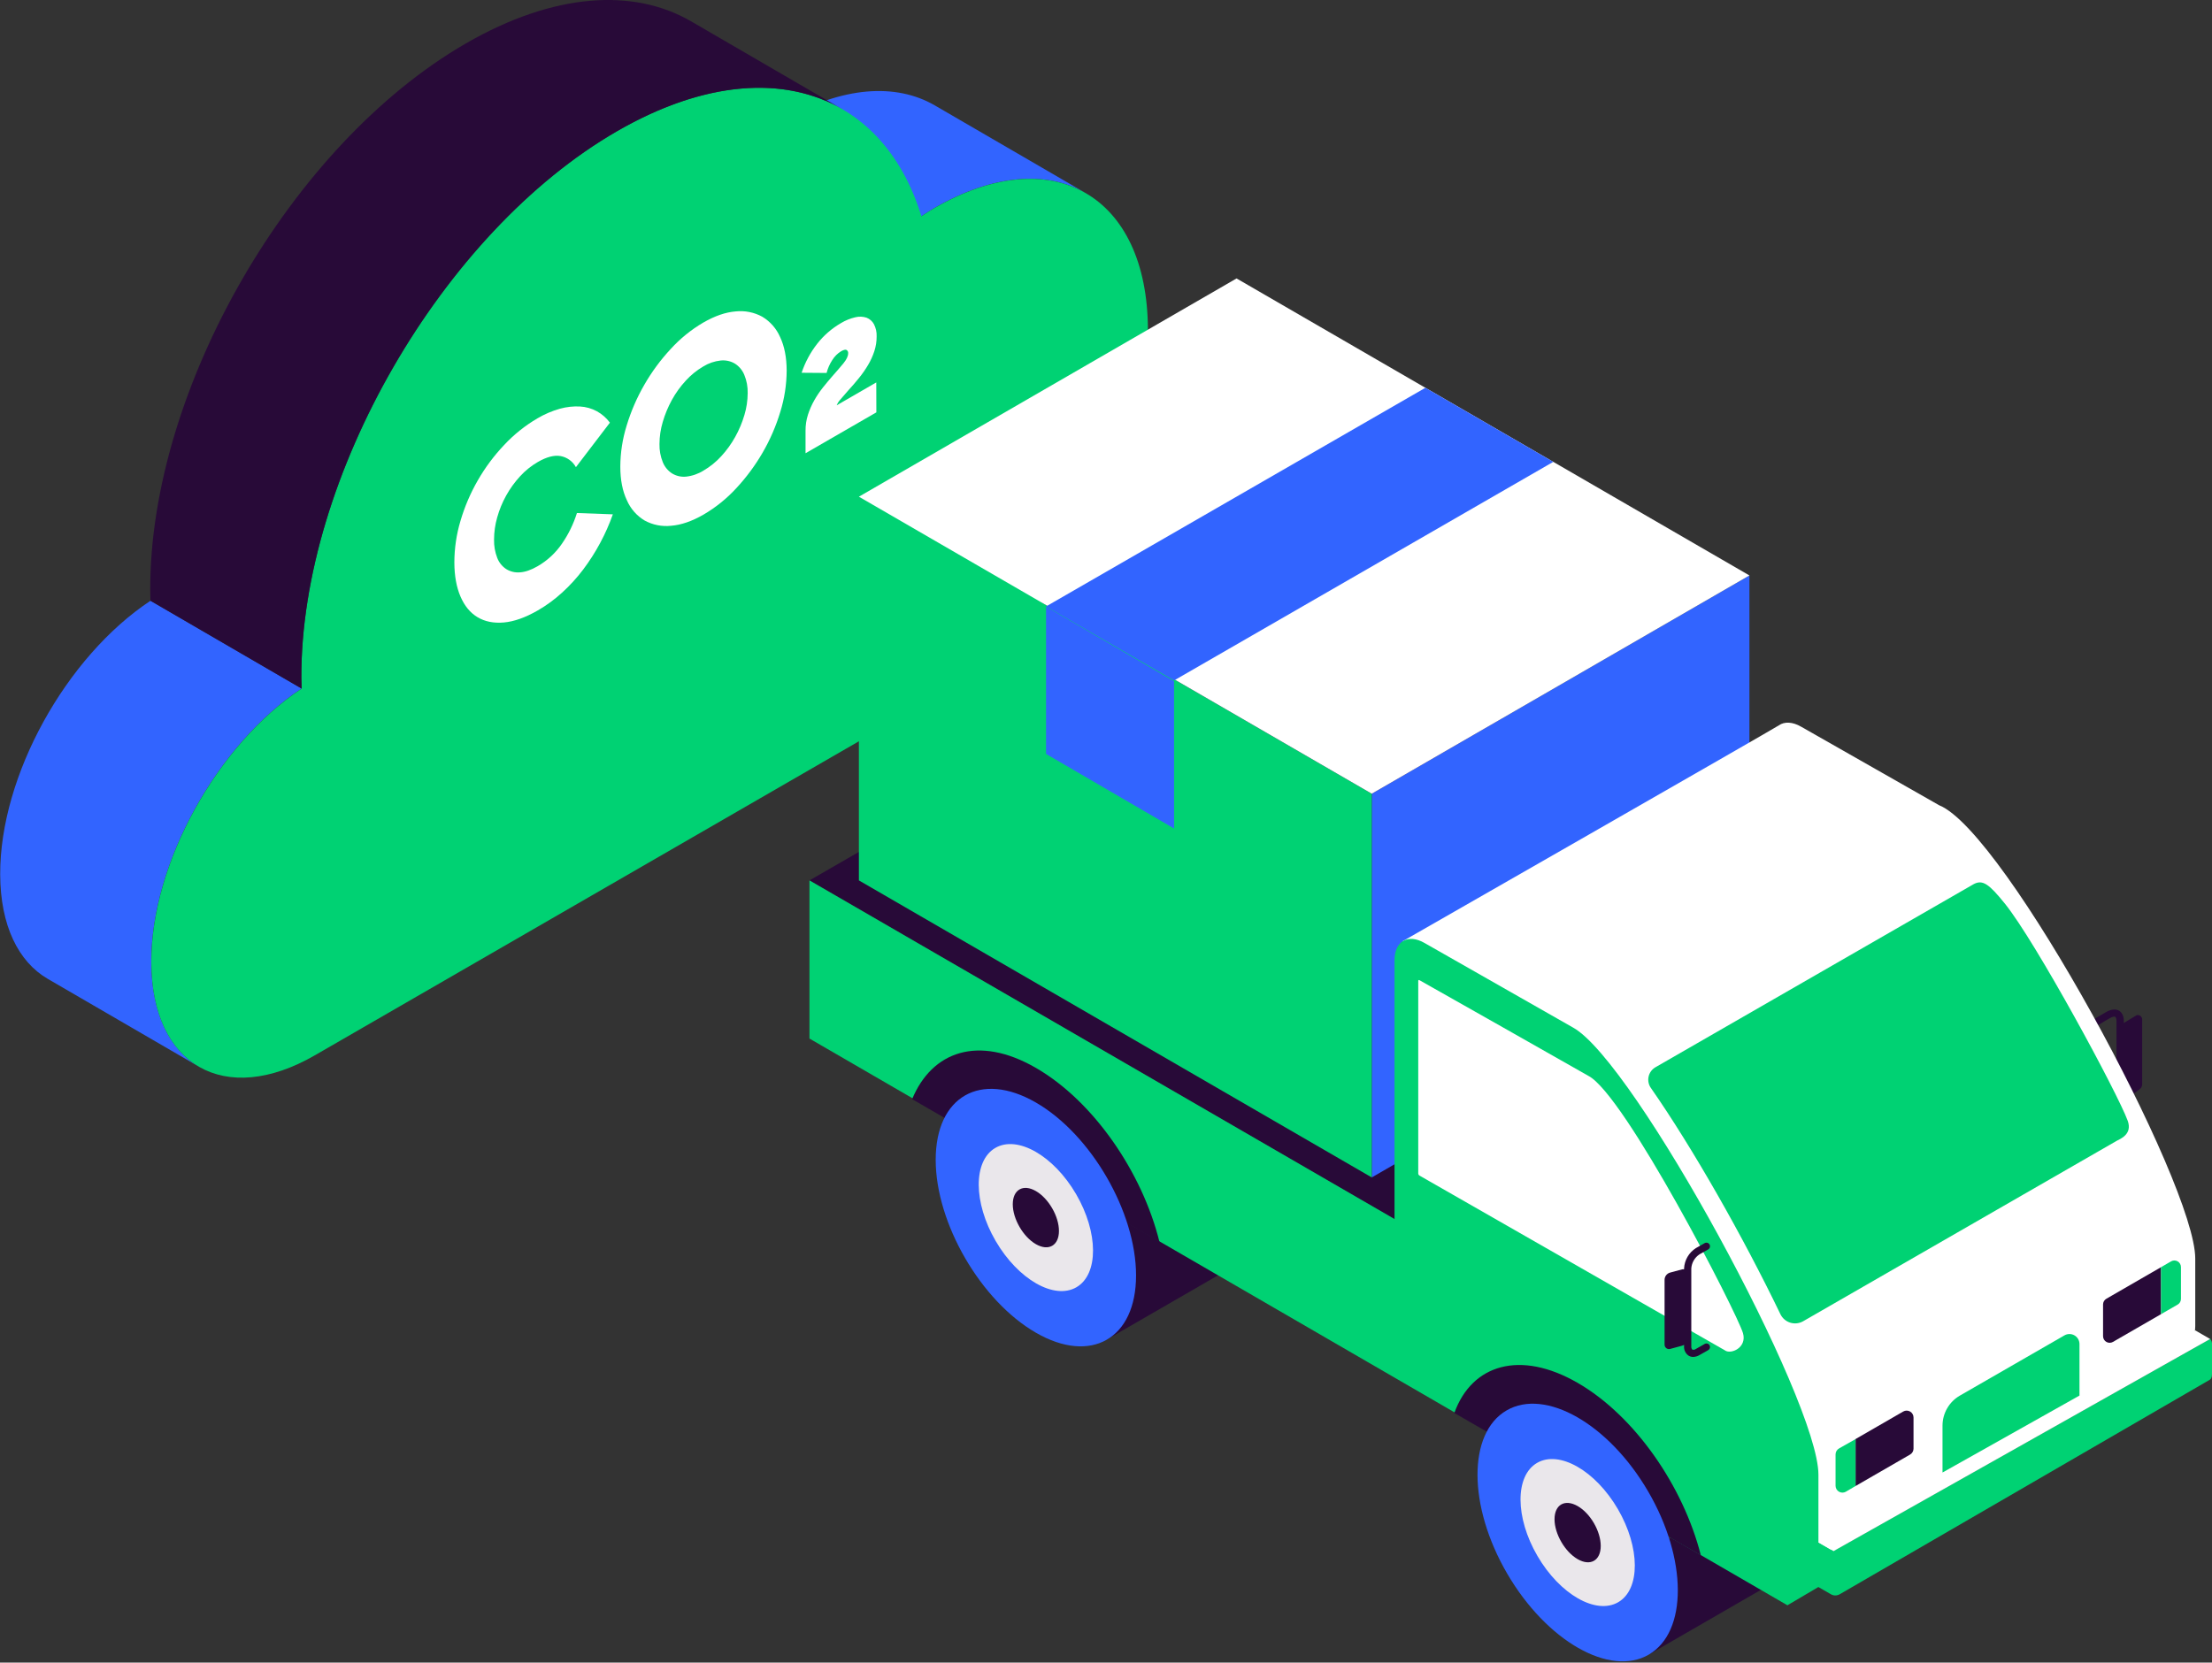
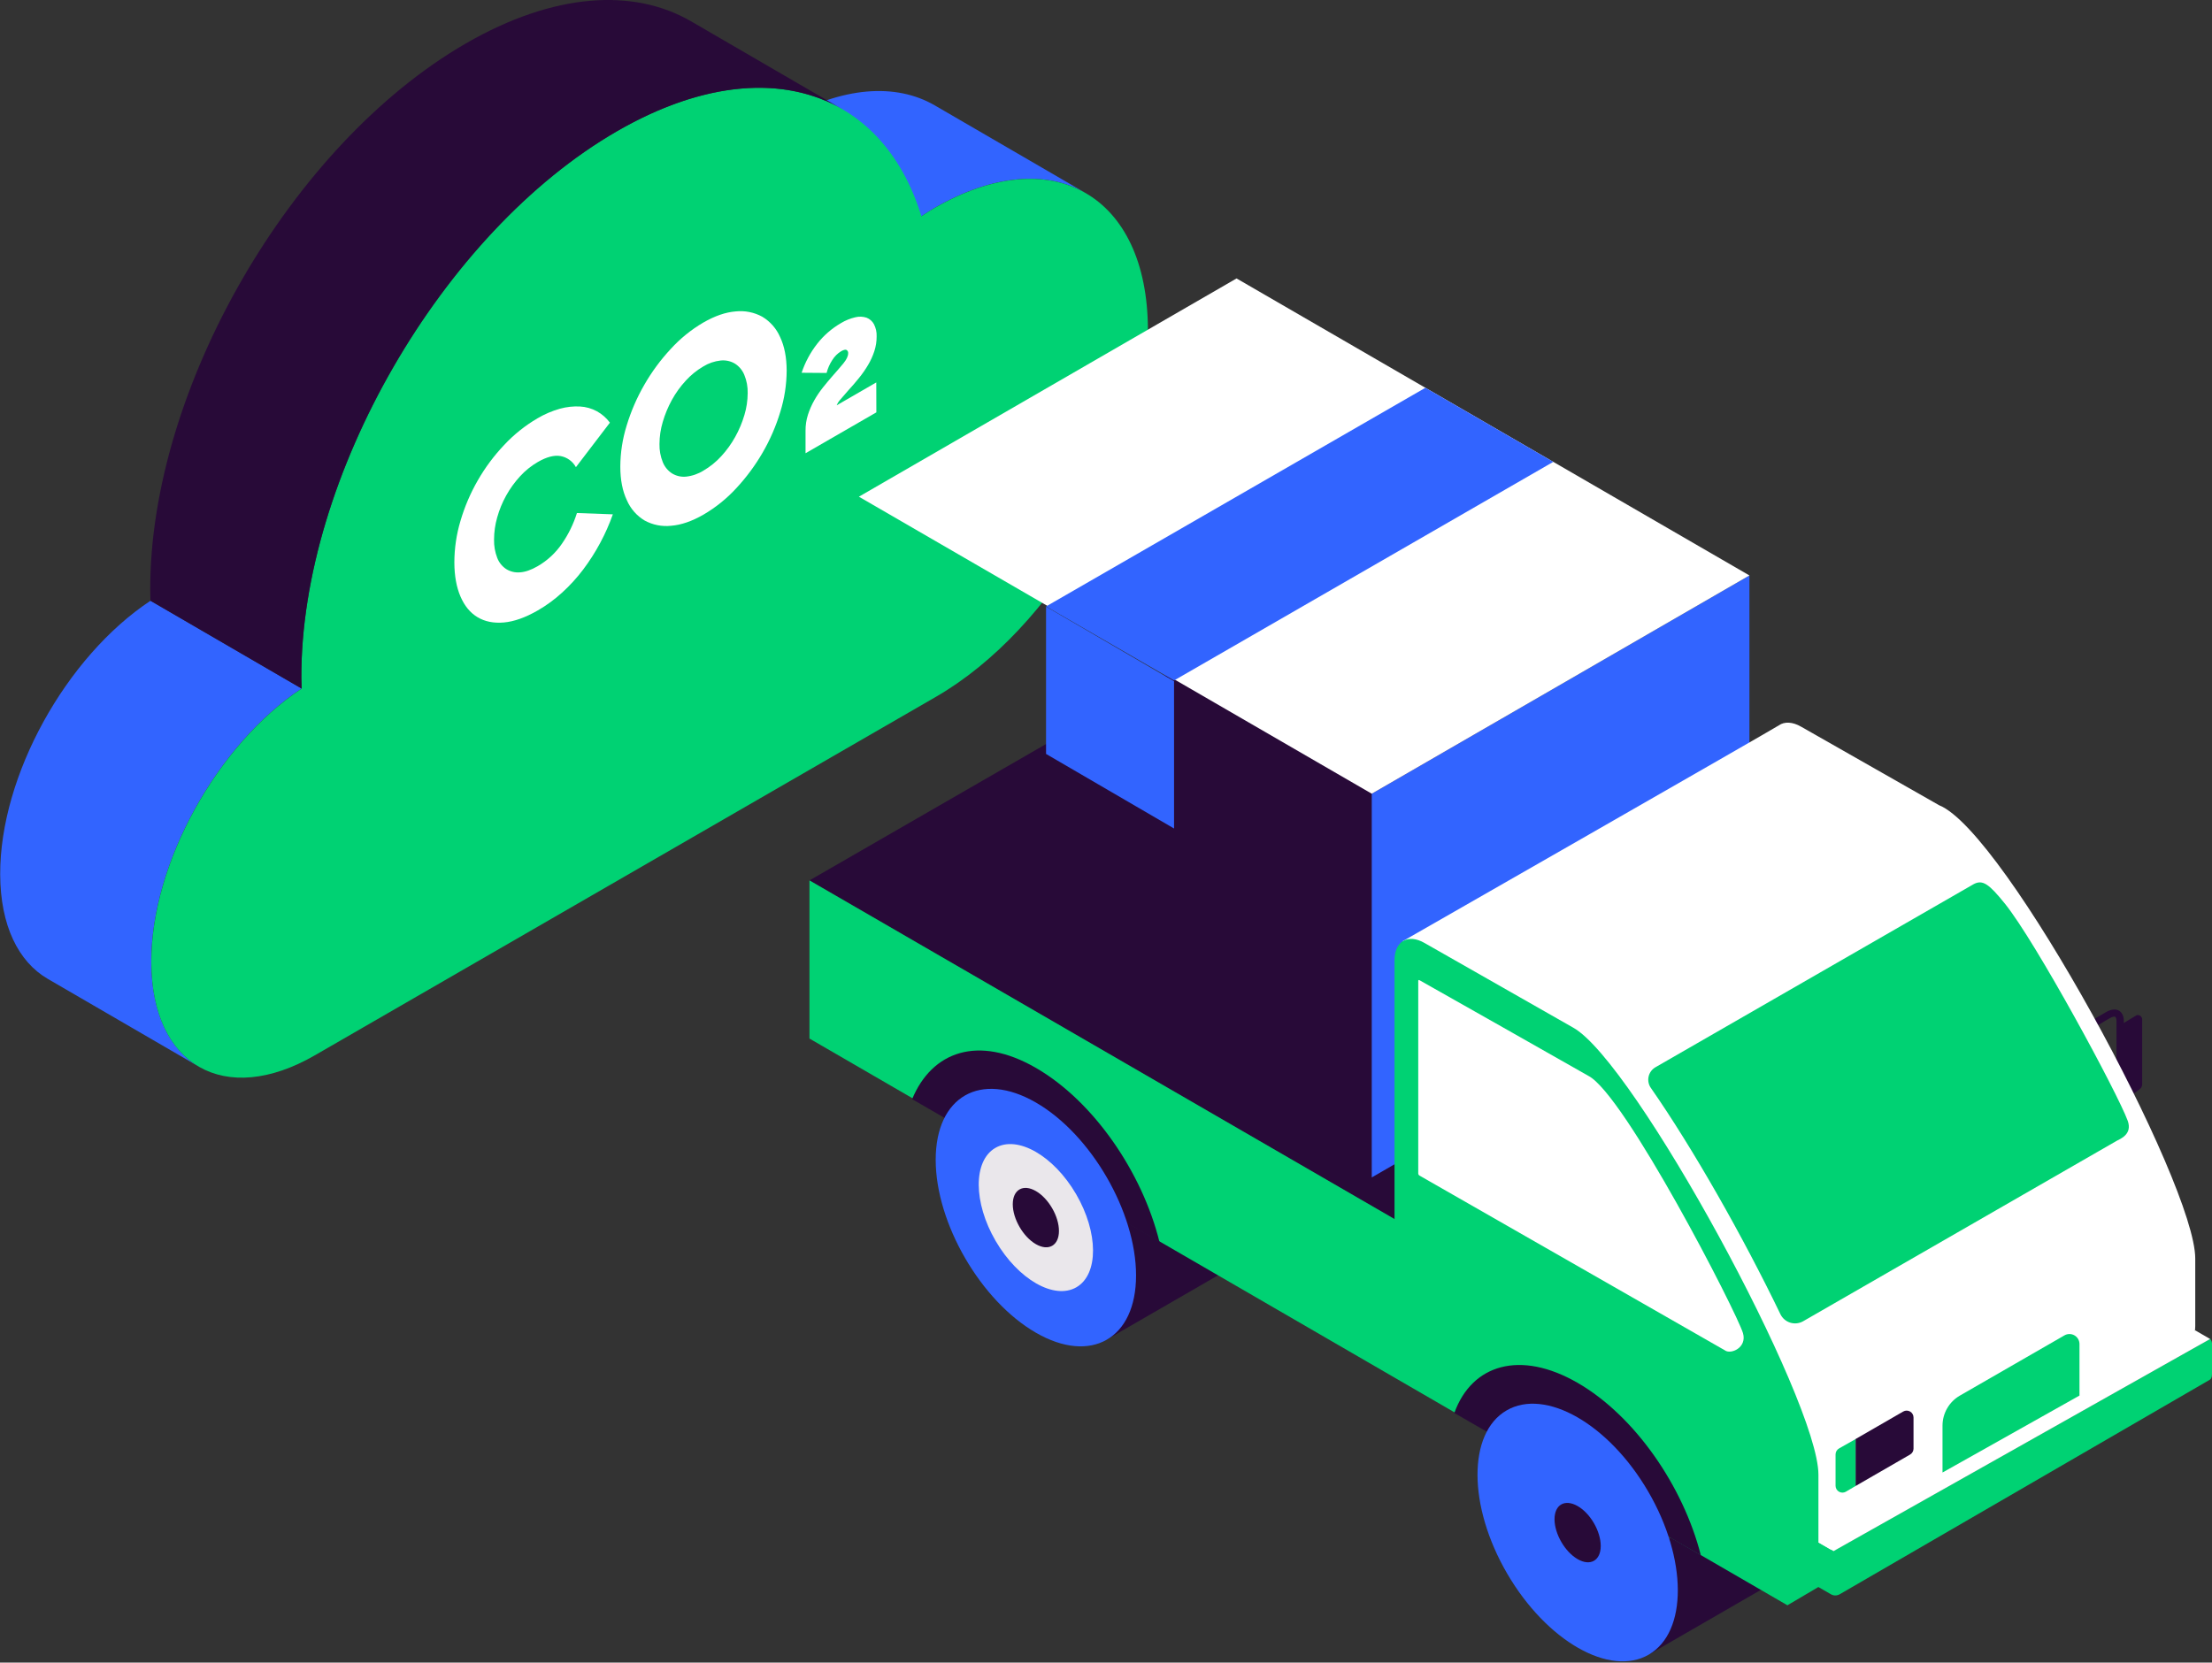
<svg xmlns="http://www.w3.org/2000/svg" width="1104" height="830" viewBox="0 0 1104 830" fill="none">
  <rect x="0" y="0" width="1104" height="830" fill="#333333" stroke="none" />
  <path d="M466.524 52.597L541.938 96.42C522.636 85.201 495.893 86.781 466.384 103.828C464.178 105.104 462.03 106.569 459.865 107.944L384.442 64.113C386.615 62.713 388.764 61.24 390.97 59.997C420.479 42.95 447.214 41.411 466.524 52.597Z" fill="#3264FF" />
  <path d="M99.239 532.477L23.817 488.654C9.223 480.168 0.168 462.125 0.094 436.476C-0.046 387.212 33.019 327.783 75.105 299.912L150.52 343.743C108.45 371.614 75.369 431.044 75.509 480.308C75.599 505.948 84.653 523.991 99.239 532.477Z" fill="#3264FF" />
  <path d="M307.95 65.504C379.619 24.117 440.275 44.02 459.865 107.968C462.03 106.561 464.178 105.096 466.384 103.853C525.032 69.99 572.723 97.177 572.921 164.566C573.118 231.955 525.723 314.037 467.076 347.892L157.121 526.847C112.203 552.775 75.632 531.958 75.525 480.34C75.385 431.077 108.45 371.647 150.536 343.776C150.487 341.998 150.404 340.237 150.396 338.418C150.116 238.079 220.65 115.903 307.95 65.504Z" fill="#00D273" />
  <path d="M344.957 10.667C316.23 -6.034 276.449 -3.68 232.535 21.672C145.235 72.072 74.693 194.248 74.981 294.562C74.981 296.381 75.064 298.134 75.121 299.912L150.536 343.743C150.486 341.966 150.404 340.204 150.396 338.385C150.116 238.079 220.649 115.903 307.949 65.504C351.863 40.143 391.644 37.797 420.371 54.49L344.957 10.667Z" fill="#280A38" />
  <path d="M268.226 208.858C271.742 206.77 275.517 205.151 279.454 204.043C282.711 203.134 286.094 202.758 289.471 202.932C292.435 203.09 295.326 203.908 297.933 205.327C300.467 206.738 302.672 208.671 304.402 210.998L287.438 233.223C286.66 231.799 285.577 230.565 284.267 229.608C282.956 228.652 281.45 227.998 279.857 227.691C276.663 227.099 272.844 228.086 268.399 230.655C265.085 232.58 262.087 235.004 259.509 237.84C256.852 240.737 254.545 243.936 252.636 247.372C250.722 250.817 249.22 254.475 248.159 258.27C247.126 261.873 246.594 265.602 246.578 269.35C246.504 272.466 247.041 275.568 248.159 278.478C249.026 280.768 250.589 282.728 252.628 284.083C254.674 285.356 257.076 285.933 259.476 285.73C262.119 285.573 265.057 284.553 268.325 282.668C273.197 279.859 277.37 275.984 280.532 271.333C283.75 266.66 286.247 261.53 287.94 256.114L305.868 256.764C304.134 261.671 302.026 266.437 299.562 271.02C297.081 275.657 294.247 280.096 291.084 284.297C287.965 288.429 284.471 292.265 280.647 295.755C276.932 299.168 272.855 302.165 268.49 304.694C262.256 308.289 256.584 310.308 251.476 310.753C246.367 311.197 241.977 310.314 238.306 308.102C234.657 305.907 231.828 302.466 229.819 297.78C227.811 293.094 226.793 287.436 226.766 280.807C226.775 273.776 227.803 266.784 229.819 260.048C231.885 252.997 234.781 246.217 238.446 239.849C242.116 233.447 246.537 227.505 251.616 222.152C256.477 216.937 262.073 212.459 268.226 208.858Z" fill="white" />
  <path d="M389.33 168.229C391.498 172.778 392.596 178.373 392.623 185.013C392.591 191.991 391.523 198.926 389.454 205.591C387.32 212.675 384.37 219.486 380.663 225.889C376.956 232.305 372.538 238.282 367.493 243.71C362.736 248.889 357.232 253.328 351.162 256.879C345.384 260.216 339.973 262.082 334.93 262.477C330.377 262.97 325.782 262.06 321.76 259.867C317.815 257.516 314.711 253.983 312.887 249.768C310.692 245.18 309.595 239.564 309.595 232.918C309.629 225.964 310.7 219.053 312.772 212.414C314.921 205.336 317.87 198.526 321.563 192.116C325.256 185.674 329.675 179.675 334.733 174.238C339.445 169.057 344.911 164.617 350.948 161.068C356.727 157.726 362.14 155.858 367.189 155.463C371.773 154.973 376.397 155.898 380.441 158.113C384.386 160.476 387.495 164.013 389.33 168.229ZM371.518 207.229C372.595 203.668 373.15 199.969 373.164 196.248C373.246 193.12 372.669 190.01 371.469 187.12C370.521 184.812 368.882 182.854 366.777 181.514C364.646 180.255 362.167 179.716 359.706 179.975C356.608 180.302 353.622 181.323 350.973 182.963C347.728 184.871 344.789 187.257 342.256 190.042C339.565 192.96 337.238 196.194 335.325 199.673C333.422 203.141 331.901 206.806 330.79 210.604C329.715 214.188 329.161 217.908 329.144 221.65C329.071 224.749 329.631 227.83 330.79 230.704C331.705 232.997 333.303 234.954 335.367 236.31C337.448 237.599 339.892 238.176 342.33 237.956C345.45 237.629 348.455 236.593 351.113 234.927C354.4 233.007 357.377 230.601 359.945 227.79C362.65 224.855 364.996 221.609 366.933 218.119C368.861 214.667 370.399 211.012 371.518 207.22" fill="white" />
  <path d="M419.705 161.315C421.924 159.966 424.344 158.98 426.874 158.393C428.729 157.923 430.68 157.995 432.496 158.599C434.071 159.208 435.378 160.358 436.184 161.842C437.145 163.715 437.607 165.804 437.525 167.908C437.545 170.423 437.158 172.925 436.381 175.316C435.599 177.698 434.561 179.989 433.286 182.148C431.935 184.433 430.417 186.615 428.743 188.676C427.009 190.832 425.214 192.912 423.36 194.915C421.812 196.668 420.511 198.158 419.474 199.401C418.672 200.257 418.034 201.253 417.589 202.339L437.344 190.923L437.385 205.862L402.041 226.268V215.024C402.019 212.316 402.425 209.621 403.242 207.039C404.047 204.54 405.106 202.129 406.403 199.845C407.669 197.602 409.111 195.464 410.716 193.45C412.308 191.463 413.844 189.619 415.326 187.918C417.521 185.443 419.409 183.248 420.989 181.333C422.536 179.415 423.31 177.769 423.31 176.395C423.353 176.063 423.298 175.725 423.151 175.424C423.005 175.123 422.774 174.871 422.487 174.699C421.927 174.427 421.014 174.65 419.762 175.374C417.975 176.474 416.472 177.98 415.375 179.769C414.085 181.738 413.131 183.908 412.552 186.19L400.09 186.091C401.829 180.869 404.449 175.983 407.835 171.645C411.095 167.474 415.124 163.968 419.705 161.315Z" fill="white" />
  <g clip-path="url(#clip0_7660_777)">
    <path fill-rule="evenodd" clip-rule="evenodd" d="M1050.28 534.23L811.65 675.67L404 439.52L648.09 298.78L1050.28 534.23Z" fill="#280A38" />
    <path d="M873.13 478.83L684.64 587.8V396.24L873.13 287.28V478.83Z" fill="#3264FF" />
-     <path d="M684.64 587.8L428.67 439.52V247.96L684.64 396.24V587.8Z" fill="#00D273" />
+     <path d="M684.64 587.8V247.96L684.64 396.24V587.8Z" fill="#00D273" />
    <path d="M873.13 287.28L684.64 396.24L428.67 247.96L617.16 139L873.13 287.28Z" fill="white" />
    <path d="M711.41 193.59L522.08 302.75L585.97 339.7L775.24 230.57L711.41 193.59Z" fill="#3264FF" />
    <path d="M585.96 340.07L522.08 302.84V376.38L585.97 413.61L585.96 340.07Z" fill="#3264FF" />
    <path fill-rule="evenodd" clip-rule="evenodd" d="M611.6 634.55L552.1 668.91V616.99L611.6 582.64V634.55Z" fill="#280A38" />
    <path fill-rule="evenodd" clip-rule="evenodd" d="M883.22 791.17L823.72 825.53V773.61L883.22 739.26V791.17Z" fill="#280A38" />
    <path fill-rule="evenodd" clip-rule="evenodd" d="M1066.4 506.8L1061 510.07C1060.66 510.276 1060.32 510.499 1060 510.74V509.74C1060 507.29 1059.13 505.44 1057.54 504.54C1055.79 503.54 1053.54 503.83 1050.86 505.42L1044.38 509.21C1043.97 509.455 1043.68 509.851 1043.56 510.311C1043.45 510.771 1043.52 511.258 1043.76 511.667C1044 512.075 1044.39 512.372 1044.85 512.493C1045.31 512.613 1045.8 512.547 1046.21 512.31L1052.69 508.47C1054.34 507.47 1055.36 507.39 1055.69 507.62C1056.02 507.85 1056.34 508.62 1056.34 509.69V548.6C1056.31 549.692 1056.03 550.762 1055.52 551.73C1055.02 552.698 1054.3 553.539 1053.42 554.19C1051.67 555.19 1044.32 559.58 1044.32 559.58L1046.17 562.67C1046.17 562.67 1053.48 558.32 1055.23 557.31C1056.65 556.335 1057.82 555.037 1058.63 553.522C1059.45 552.008 1059.9 550.321 1059.94 548.6V548.21C1060.27 548.295 1060.61 548.295 1060.94 548.21C1060.94 548.21 1064.89 546.05 1066.37 544.94C1067.85 543.83 1069.15 543 1069.15 541.3V508.93C1069.15 508.594 1069.07 508.263 1068.93 507.962C1068.78 507.66 1068.56 507.396 1068.3 507.191C1068.03 506.985 1067.72 506.843 1067.39 506.775C1067.07 506.708 1066.73 506.716 1066.4 506.8Z" fill="#280A38" />
    <path fill-rule="evenodd" clip-rule="evenodd" d="M967.82 402L899 362.82C894.6 360.27 890.62 360.18 887.86 362.09C885.46 363.77 700 469.91 700 469.91L902.21 780.61C902.21 780.61 1087.77 673.21 1090.41 672.06C1093.61 670.73 1095.64 667.21 1095.64 662.01V628.27C1095.64 590.98 1000.82 415.21 967.82 402Z" fill="white" />
    <path fill-rule="evenodd" clip-rule="evenodd" d="M1104 684.67V671.41C1104.06 670.874 1104.01 670.33 1103.85 669.814C1103.7 669.297 1103.43 668.819 1103.08 668.41L916.81 773.32C916.27 773.63 915.658 773.793 915.035 773.793C914.412 773.793 913.8 773.63 913.26 773.32L907.57 770.02V736.21C907.57 699.21 815.77 530.03 785.17 513.02L711 470.77C702.73 465.99 696 469.87 696 479.38V608.57L404 439.52V518.47L892.09 801.39L907.54 792.28L913.66 795.81C914.328 796.23 915.096 796.462 915.885 796.481C916.673 796.501 917.453 796.307 918.14 795.92L1102.83 688.84C1104.17 688.05 1104 686.21 1104 684.67Z" fill="#00D273" />
    <path fill-rule="evenodd" clip-rule="evenodd" d="M578.69 620.02C570.12 585.3 545.77 549.71 516.99 533.1C488.21 516.49 465.1 524.91 455.24 548.72L578.69 620.02Z" fill="#280A38" />
    <path fill-rule="evenodd" clip-rule="evenodd" d="M517 665.31C489.47 649.42 467 610.64 467 579C467 547.36 489.45 534.5 517 550.4C544.55 566.3 567 605.07 567 636.72C567 668.37 544.52 681.21 517 665.31Z" fill="#3264FF" />
    <path d="M537.266 642.61C548.351 636.151 548.267 615.349 537.078 596.147C525.888 576.945 507.832 566.615 496.747 573.075C485.662 579.534 485.746 600.336 496.936 619.538C508.125 638.74 526.181 649.07 537.266 642.61Z" fill="#EAE7EB" />
    <path fill-rule="evenodd" clip-rule="evenodd" d="M517 621.11C510.65 617.44 505.47 608.5 505.47 601.2C505.47 593.9 510.65 590.93 517 594.6C523.35 598.27 528.52 607.21 528.52 614.51C528.52 621.81 523.34 624.78 517 621.11Z" fill="#280A38" />
    <path fill-rule="evenodd" clip-rule="evenodd" d="M860.84 674.09C863.72 676.34 872.05 672.87 869.91 665.51C866.91 655.33 810.75 546.14 792.71 537.07C791.3 536.17 708.44 489.32 708.44 489.32C708.11 489.13 707.84 489.32 707.84 489.67V585.86C707.857 586.061 707.92 586.256 708.024 586.429C708.128 586.602 708.27 586.75 708.44 586.86L860.84 674.09Z" fill="white" />
    <path fill-rule="evenodd" clip-rule="evenodd" d="M1103.07 668.46L915.13 774.35L907.58 769.99L1095.65 664.16L1103.07 668.46Z" fill="white" />
-     <path fill-rule="evenodd" clip-rule="evenodd" d="M850.77 670.95L846.4 673.43C846.158 673.617 845.876 673.746 845.576 673.806C845.276 673.867 844.966 673.858 844.67 673.78C844.46 673.564 844.302 673.304 844.206 673.018C844.111 672.732 844.082 672.429 844.12 672.13V633.21C844.218 631.81 844.635 630.45 845.341 629.236C846.046 628.023 847.021 626.987 848.19 626.21L852.55 623.74C852.964 623.501 853.266 623.109 853.392 622.648C853.517 622.187 853.456 621.696 853.22 621.28C853.105 621.074 852.95 620.892 852.763 620.746C852.577 620.601 852.364 620.493 852.136 620.431C851.908 620.369 851.669 620.352 851.435 620.383C851.201 620.414 850.975 620.491 850.77 620.61L846.4 623.09C844.684 624.187 843.255 625.677 842.23 627.437C841.206 629.197 840.616 631.176 840.51 633.21V633.69C840.181 633.613 839.839 633.613 839.51 633.69L833.56 635.3C832.762 635.515 832.058 635.988 831.555 636.644C831.053 637.3 830.78 638.103 830.78 638.93V671.29C830.781 671.628 830.86 671.962 831.01 672.265C831.16 672.569 831.378 672.833 831.646 673.039C831.915 673.245 832.227 673.386 832.559 673.452C832.891 673.518 833.233 673.507 833.56 673.42L839.51 671.81C839.864 671.715 840.201 671.566 840.51 671.37V672.07C840.443 673.003 840.626 673.938 841.041 674.776C841.456 675.615 842.087 676.327 842.87 676.84C843.536 677.222 844.293 677.418 845.06 677.41C846.166 677.382 847.245 677.065 848.19 676.49L852.55 674.02C852.964 673.781 853.266 673.389 853.392 672.928C853.517 672.467 853.456 671.975 853.22 671.56C853.1 671.359 852.941 671.183 852.753 671.043C852.564 670.903 852.35 670.802 852.122 670.745C851.894 670.689 851.658 670.678 851.426 670.713C851.194 670.748 850.971 670.828 850.77 670.95Z" fill="#280A38" />
    <path fill-rule="evenodd" clip-rule="evenodd" d="M1037.86 696.7L969.5 735.11V711.72C969.499 708.679 970.299 705.692 971.819 703.059C973.339 700.426 975.526 698.239 978.16 696.72L1030.34 666.66C1031.1 666.216 1031.97 665.981 1032.85 665.979C1033.73 665.976 1034.6 666.207 1035.36 666.648C1036.12 667.089 1036.76 667.723 1037.2 668.488C1037.63 669.252 1037.86 670.119 1037.86 671V696.7Z" fill="#00D273" />
    <path fill-rule="evenodd" clip-rule="evenodd" d="M953.32 726.14L926.09 741.86V718.41L949.88 704.67C950.404 704.366 950.998 704.207 951.604 704.208C952.209 704.208 952.803 704.369 953.326 704.674C953.85 704.978 954.283 705.416 954.582 705.942C954.881 706.469 955.036 707.065 955.03 707.67V723.21C955.024 723.805 954.864 724.388 954.564 724.902C954.264 725.416 953.835 725.843 953.32 726.14Z" fill="#280A38" />
    <path fill-rule="evenodd" clip-rule="evenodd" d="M926.09 741.86L921.18 744.74C920.659 745.022 920.074 745.163 919.482 745.151C918.889 745.14 918.31 744.975 917.801 744.673C917.291 744.37 916.869 743.942 916.574 743.428C916.28 742.914 916.123 742.332 916.12 741.74V726.06C916.123 725.444 916.292 724.841 916.609 724.313C916.926 723.785 917.378 723.353 917.92 723.06L926.09 718.43V741.86Z" fill="#00D273" />
-     <path fill-rule="evenodd" clip-rule="evenodd" d="M1078.57 656.06L1054.57 669.91C1054.07 670.2 1053.5 670.353 1052.92 670.354C1052.34 670.354 1051.78 670.202 1051.28 669.913C1050.77 669.624 1050.36 669.209 1050.07 668.708C1049.78 668.207 1049.63 667.638 1049.63 667.06V651.21C1049.63 650.632 1049.78 650.065 1050.07 649.564C1050.36 649.064 1050.78 648.649 1051.28 648.36L1078.57 632.6V656.06Z" fill="#280A38" />
-     <path fill-rule="evenodd" clip-rule="evenodd" d="M1086.89 651.26L1078.57 656.06V632.6L1083.57 629.7C1084.07 629.41 1084.64 629.256 1085.22 629.256C1085.8 629.256 1086.37 629.409 1086.87 629.699C1087.37 629.989 1087.79 630.407 1088.07 630.909C1088.36 631.411 1088.51 631.981 1088.51 632.56V648.41C1088.51 648.985 1088.36 649.55 1088.08 650.05C1087.8 650.55 1087.39 650.967 1086.89 651.26Z" fill="#00D273" />
    <path fill-rule="evenodd" clip-rule="evenodd" d="M1061.93 559.5C1057.01 545.99 1016.29 470.5 1000.56 451.02C992.76 441.39 989.61 439.02 985.15 441.33L826.24 532.79C825.38 533.284 824.632 533.951 824.043 534.748C823.454 535.546 823.037 536.457 822.818 537.424C822.599 538.391 822.583 539.393 822.771 540.366C822.959 541.34 823.346 542.264 823.91 543.08C844.83 573.08 869.91 617.29 888.6 656.08C889.085 657.085 889.773 657.98 890.62 658.707C891.467 659.434 892.455 659.979 893.522 660.308C894.589 660.636 895.712 660.741 896.822 660.616C897.931 660.491 899.003 660.138 899.97 659.58L1056.45 569.52C1058.23 568.55 1064.38 566.26 1061.93 559.5Z" fill="#00D273" />
    <path fill-rule="evenodd" clip-rule="evenodd" d="M848.89 776.46C840.14 742 815.94 706.84 787.39 690.35C758.84 673.86 734.6 681.04 725.85 705.4L848.89 776.46Z" fill="#280A38" />
    <path d="M822.916 826.008C842.347 814.685 842.2 778.223 822.589 744.568C802.977 710.912 771.327 692.808 751.896 704.131C732.466 715.453 732.612 751.915 752.224 785.571C771.835 819.226 803.485 837.331 822.916 826.008Z" fill="#3264FF" />
-     <path d="M807.667 799.847C818.752 793.388 818.667 772.585 807.478 753.384C796.289 734.182 778.232 723.852 767.147 730.311C756.062 736.771 756.147 757.573 767.336 776.775C778.525 795.977 796.582 806.306 807.667 799.847Z" fill="#EAE7EB" />
    <path fill-rule="evenodd" clip-rule="evenodd" d="M787.39 778.36C781.04 774.7 775.86 765.75 775.86 758.45C775.86 751.15 781 748.21 787.39 751.86C793.78 755.51 798.92 764.47 798.92 771.77C798.92 779.07 793.74 782.03 787.39 778.36Z" fill="#280A38" />
  </g>
  <defs>
    <clipPath id="clip0_7660_777">
      <rect width="700" height="690.42" fill="white" transform="translate(404 139)" />
    </clipPath>
  </defs>
</svg>